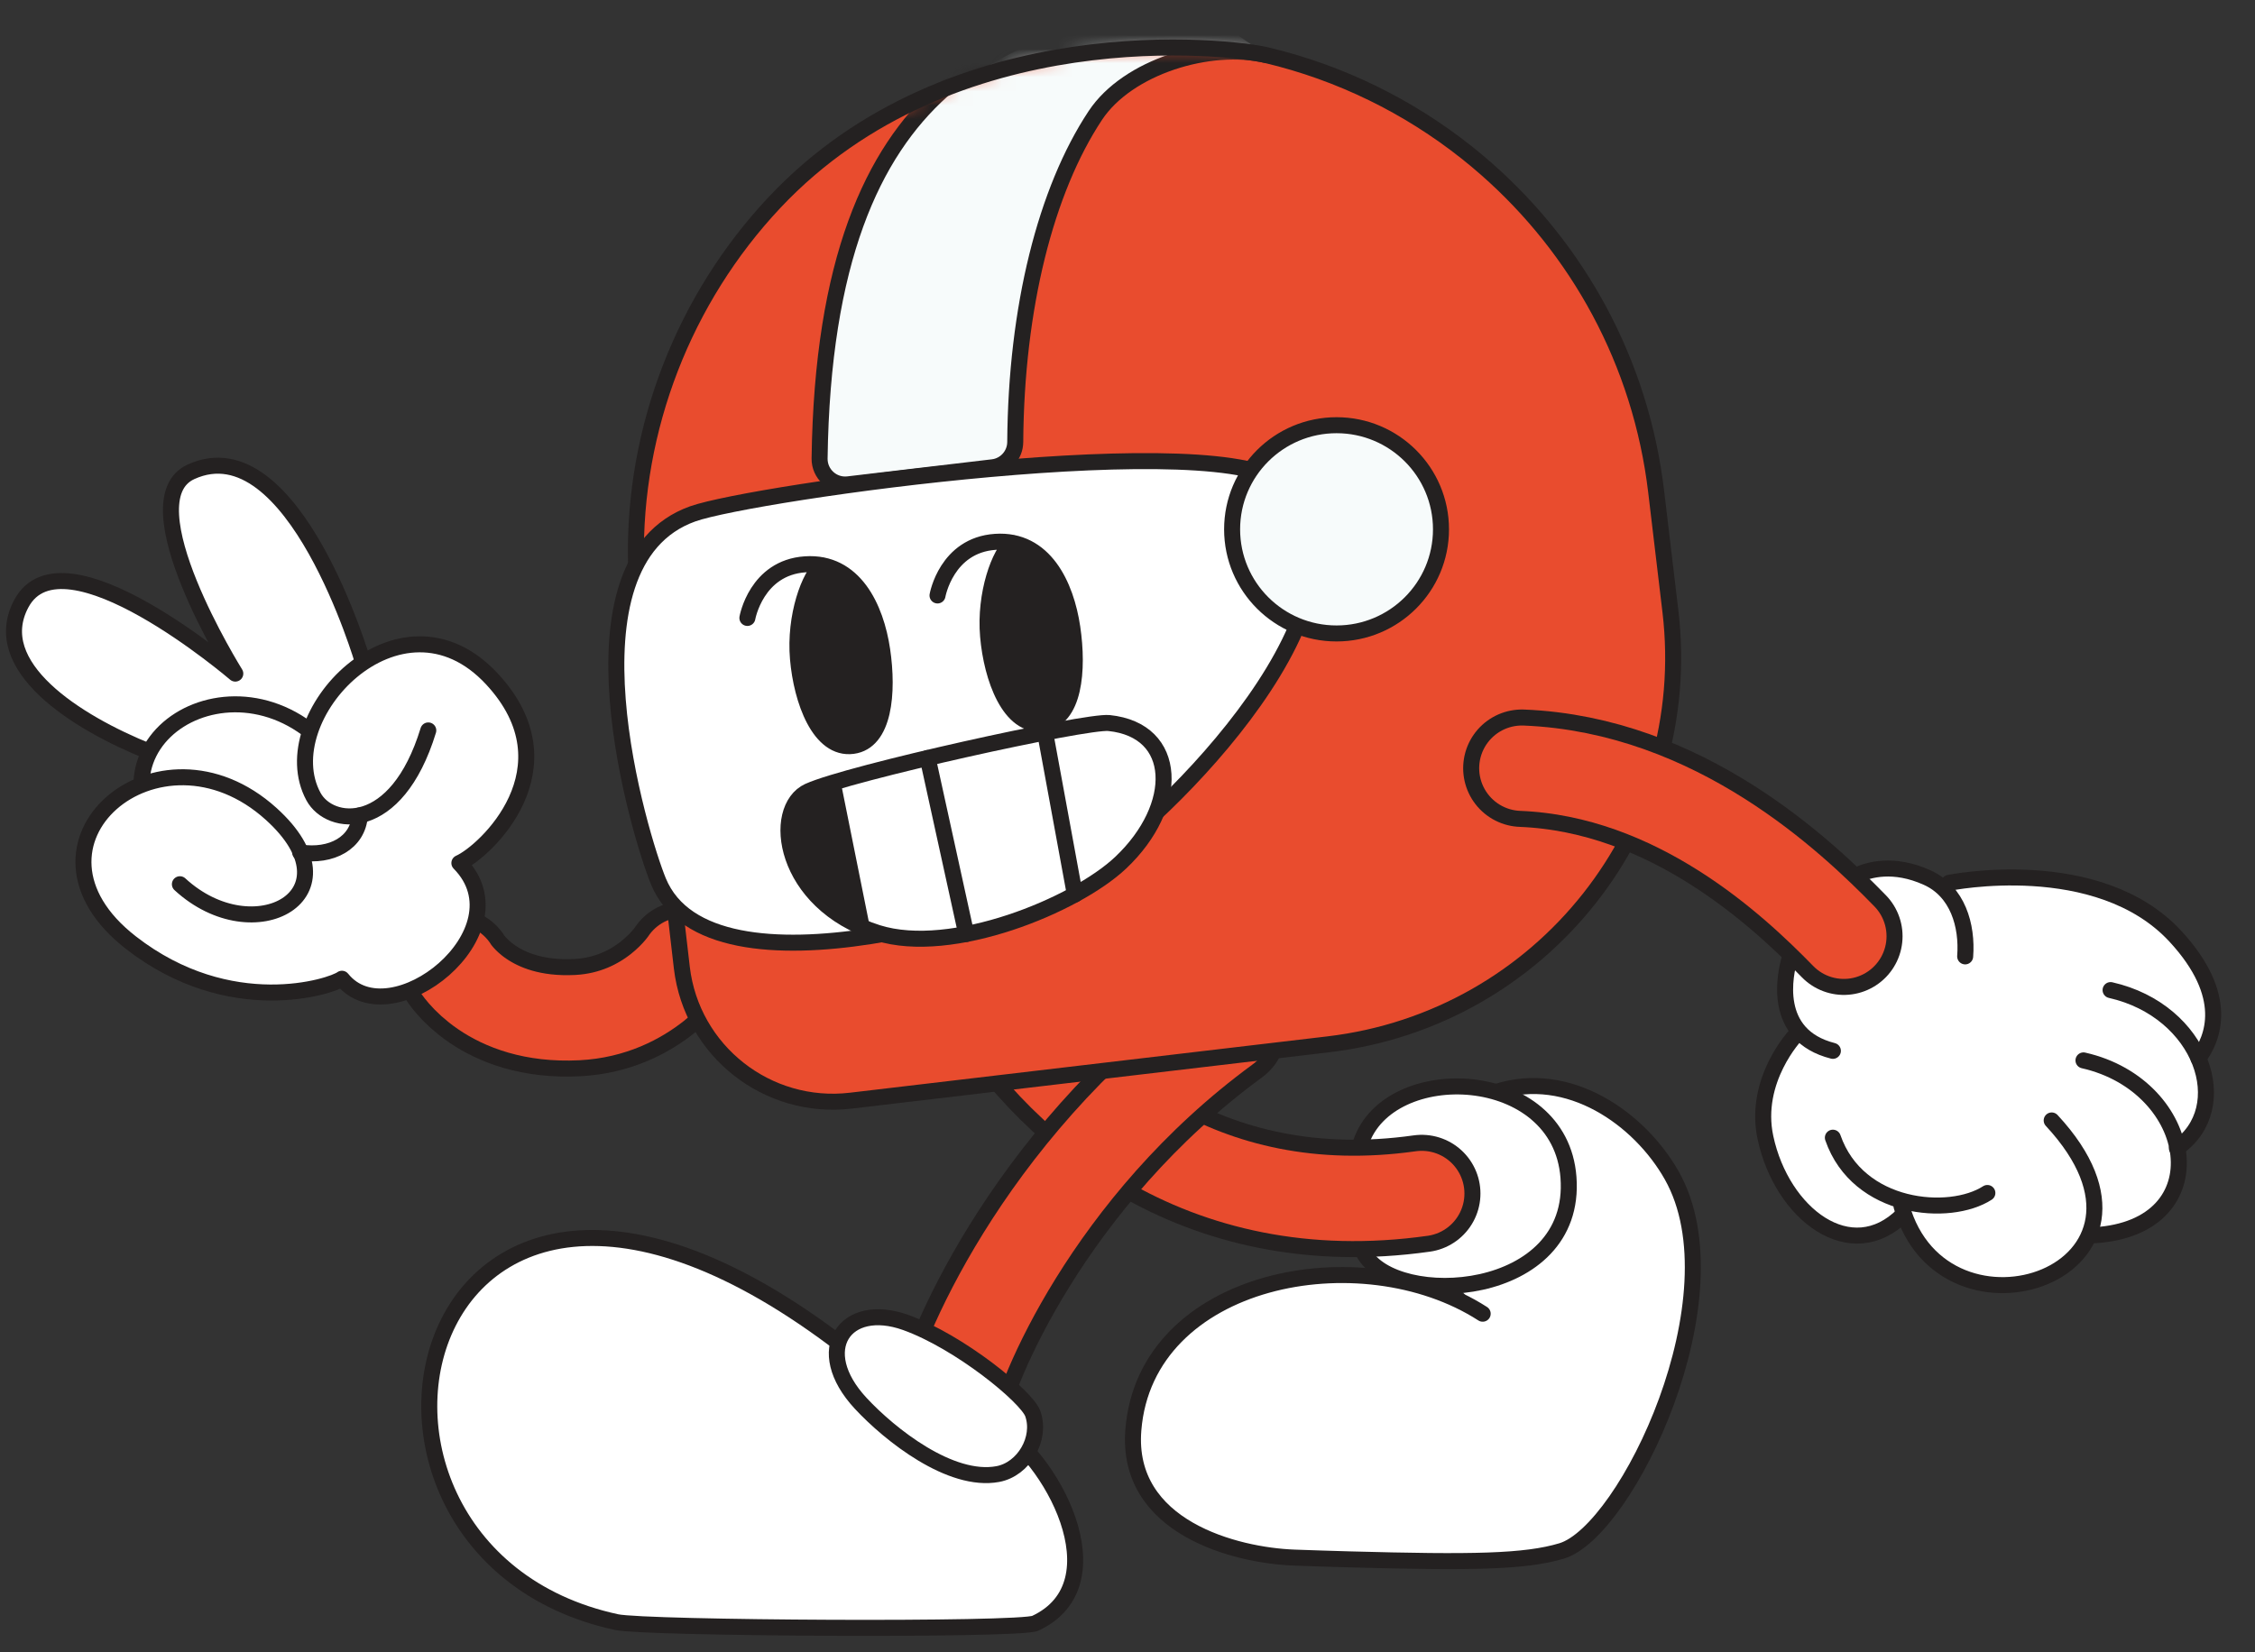
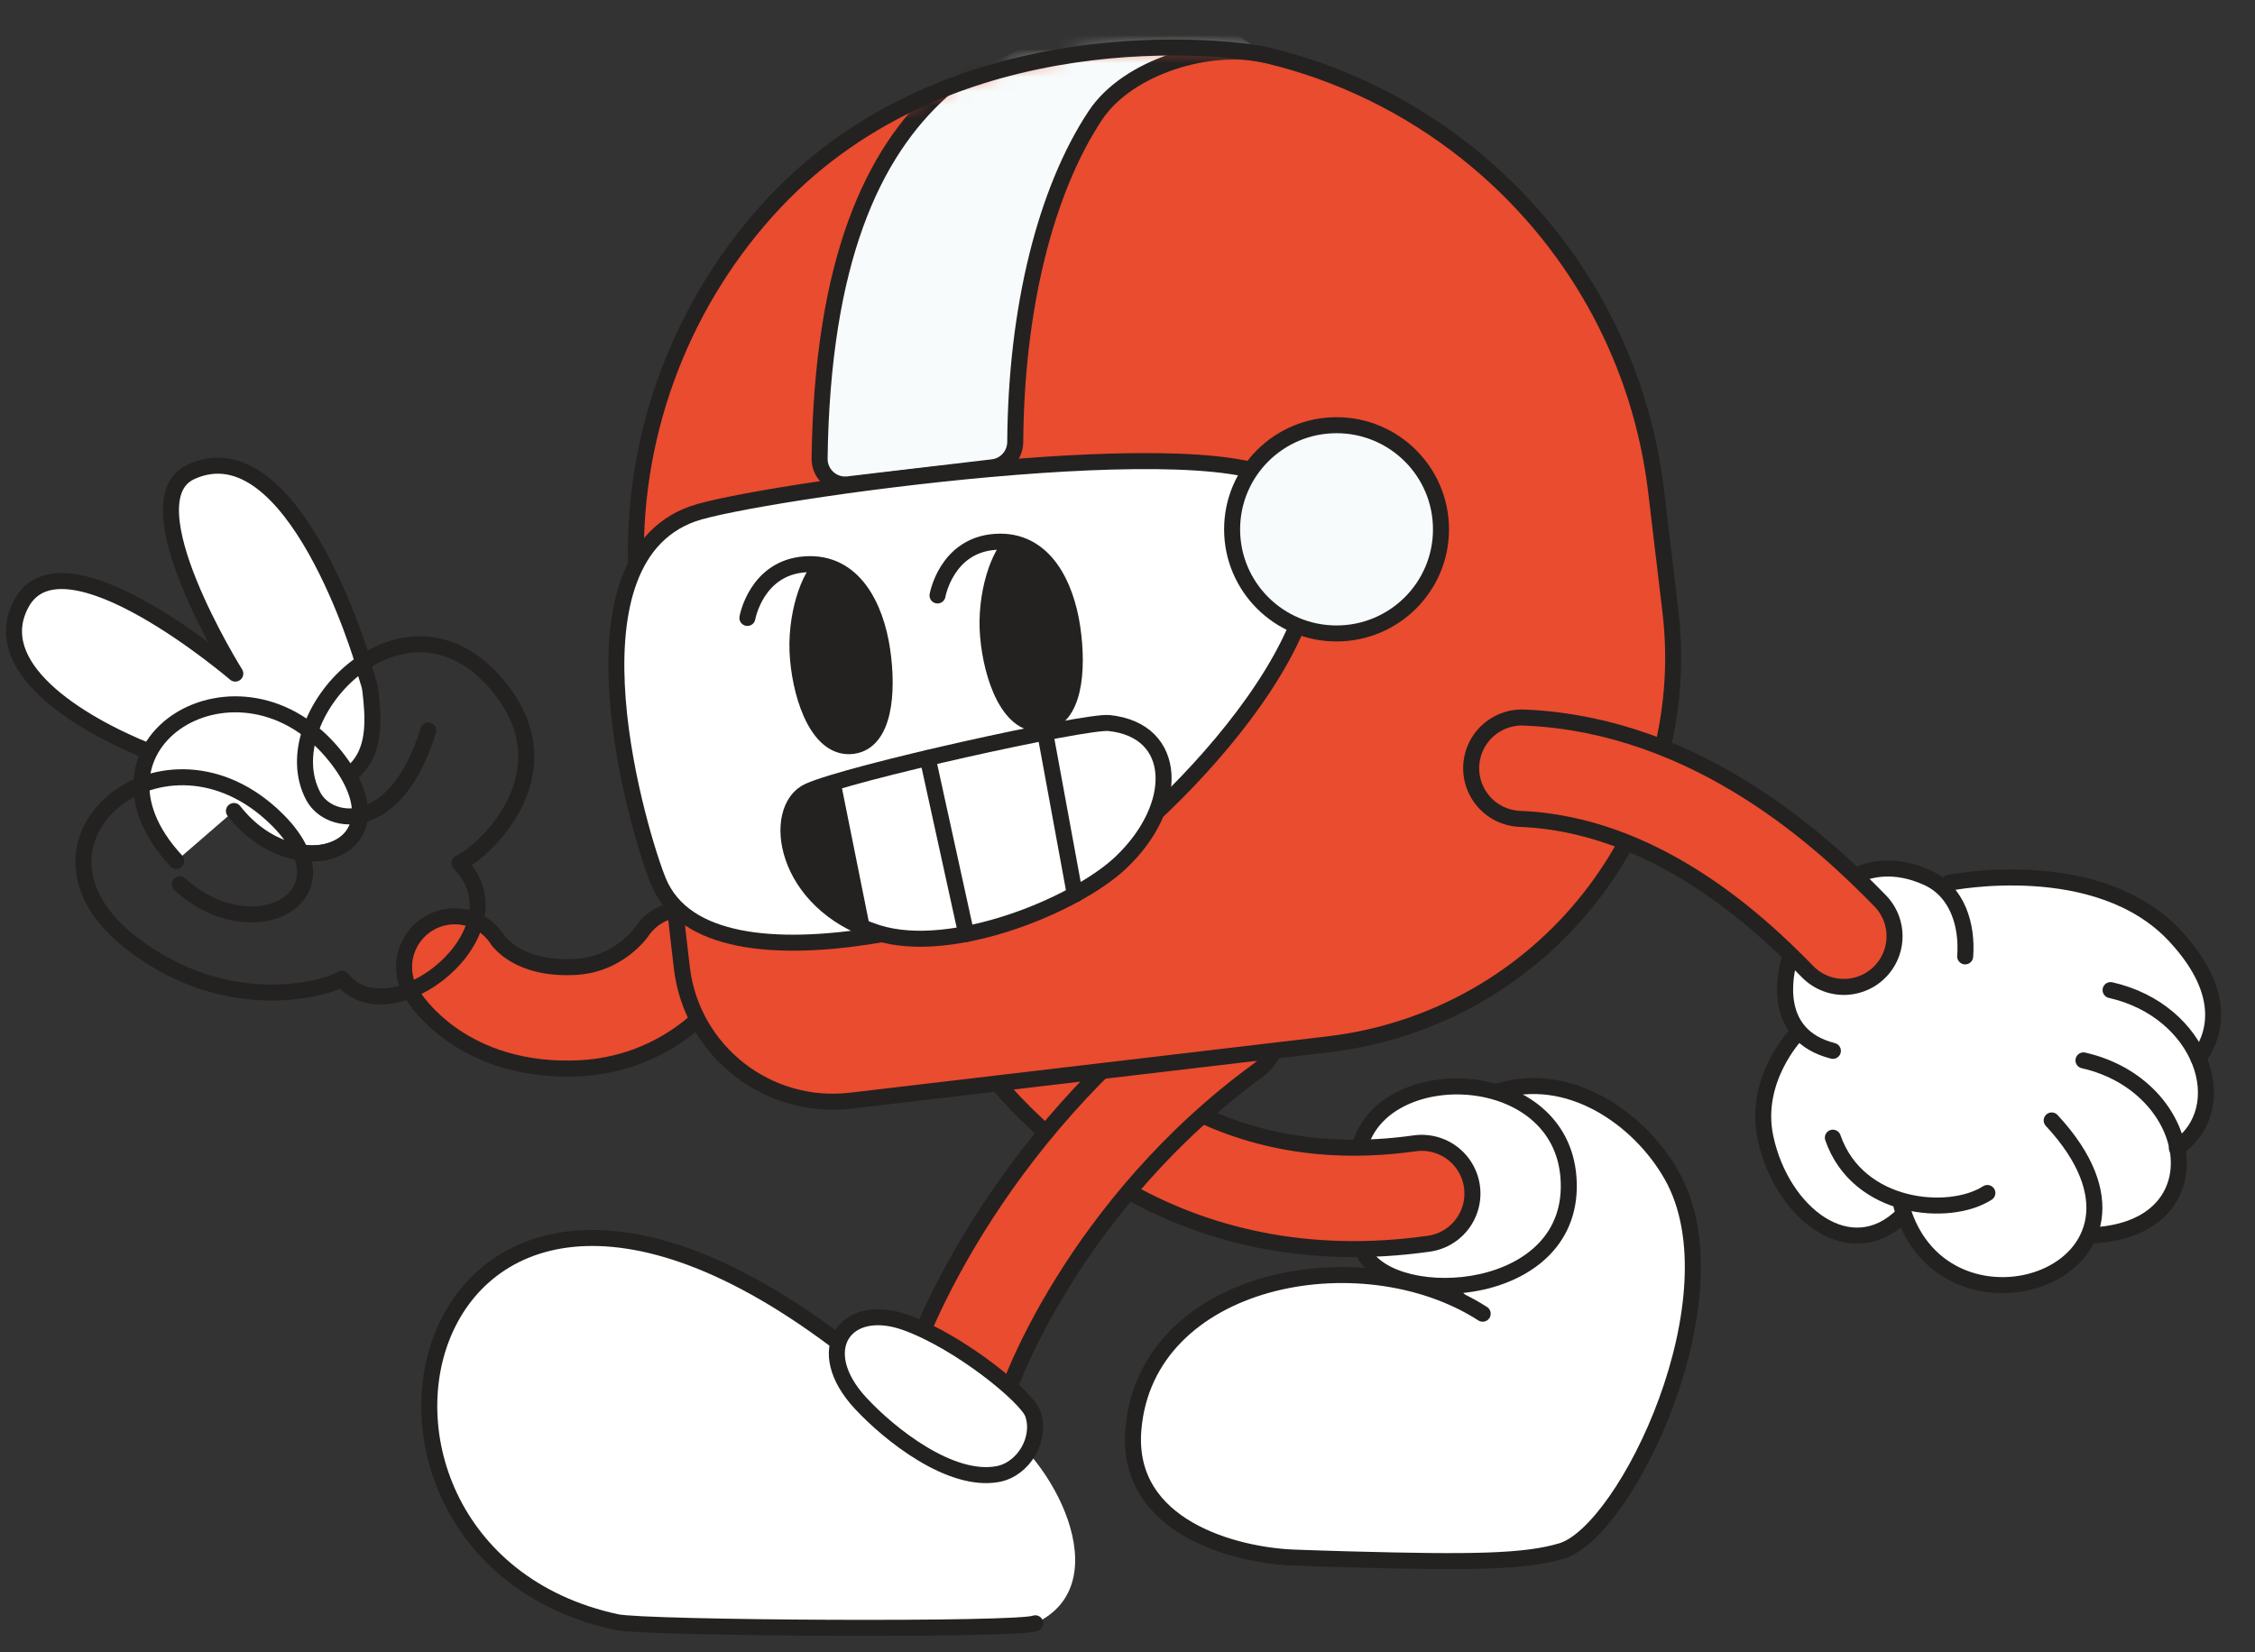
<svg xmlns="http://www.w3.org/2000/svg" width="161" height="118" viewBox="0 0 161 118" fill="none">
  <rect x="0" y="0" width="161" height="118" fill="#333333" stroke="none" />
  <path d="M10.673 53.69C5.387 51.574 -0.862 47.569 1.523 43.109C4.492 37.56 16.799 48.106 16.799 48.106C16.799 48.106 9.09 35.757 13.646 33.691C20.98 30.36 25.93 47.332 25.93 47.332C26.006 48.011 26.369 48.662 26.446 49.341C26.656 51.185 26.801 53.255 25.624 54.692C24.592 55.957 22.826 56.342 21.191 56.419C19.284 56.506 17.659 55.473 15.829 55.218C14.628 55.05 12.721 54.513 10.673 53.69Z" fill="white" stroke="#242121" stroke-width="1.143" stroke-linecap="round" stroke-linejoin="round" />
  <path d="M105.859 93.821C97.172 88.233 81.792 91.187 80.917 102.122C80.359 109.101 88.24 111.087 92.409 111.239C93.717 111.285 95.024 111.331 96.335 111.365C105.14 111.605 108.894 111.544 111.496 110.763C116.144 109.368 124.22 92.548 119.358 83.946C117.073 79.902 112.009 76.296 106.807 77.988C102.614 79.353 101.043 84.7 101.448 89.08" fill="white" />
  <path d="M105.859 93.821C97.172 88.233 81.792 91.187 80.917 102.122C80.359 109.101 88.24 111.087 92.409 111.239C93.717 111.285 95.024 111.331 96.335 111.365C105.14 111.605 108.894 111.544 111.496 110.763C116.144 109.368 124.22 92.548 119.358 83.946C117.073 79.902 112.009 76.296 106.807 77.988C102.614 79.353 101.043 84.7 101.448 89.08" stroke="#242121" stroke-width="1.143" stroke-linecap="round" stroke-linejoin="round" />
  <path d="M97.162 81.625C99.115 75.698 111.384 76.121 111.984 84.084C112.641 92.774 99.6 93.509 97.372 89.488" fill="white" />
  <path d="M97.162 81.625C99.115 75.698 111.384 76.121 111.984 84.084C112.641 92.774 99.6 93.509 97.372 89.488" stroke="#242121" stroke-width="1.143" stroke-linecap="round" stroke-linejoin="round" />
  <path d="M70.102 69.516C75.38 78.793 85.852 87.448 101.507 85.238" stroke="#242121" stroke-width="8.385" stroke-miterlimit="10" stroke-linecap="round" />
  <path d="M70.102 69.516C75.38 78.793 85.852 87.448 101.507 85.238" stroke="#E94C2E" stroke-width="6.098" stroke-linecap="round" stroke-linejoin="round" />
  <path d="M32.469 69.061C32.469 69.061 34.792 72.999 41.217 72.675C46.343 72.415 48.827 68.547 48.827 68.547" stroke="#242121" stroke-width="8.385" stroke-miterlimit="10" stroke-linecap="round" />
  <path d="M32.469 69.061C32.469 69.061 34.792 72.999 41.217 72.675C46.343 72.415 48.827 68.547 48.827 68.547" stroke="#E94C2E" stroke-width="6.098" stroke-linecap="round" stroke-linejoin="round" />
  <path d="M16.702 57.92C21.143 63.599 29.276 60.699 23.952 54.017C17.199 45.544 4.785 53.076 12.586 61.484" fill="white" />
  <path d="M16.702 57.92C21.143 63.599 29.276 60.699 23.952 54.017C17.199 45.544 4.785 53.076 12.586 61.484" stroke="#242121" stroke-width="1.143" stroke-linecap="round" stroke-linejoin="round" />
-   <path d="M12.844 63.149C18.148 68.035 25.705 63.866 19.364 58.13C11.326 50.858 0.296 60.291 9.358 67.33C16.436 72.83 23.694 70.448 24.413 69.899C27.872 74.218 37.595 66.507 32.798 61.636C34.617 60.832 41.038 54.863 35.122 48.487C28.548 41.405 19.322 51.227 22.379 56.887C23.541 59.041 28.296 59.62 30.578 52.165" fill="white" />
  <path d="M12.844 63.149C18.148 68.035 25.705 63.866 19.364 58.13C11.326 50.858 0.296 60.291 9.358 67.33C16.436 72.83 23.694 70.448 24.413 69.899C27.872 74.218 37.595 66.507 32.798 61.636C34.617 60.832 41.038 54.863 35.122 48.487C28.548 41.405 19.322 51.227 22.379 56.887C23.541 59.041 28.296 59.62 30.578 52.165" stroke="#242121" stroke-width="1.143" stroke-linecap="round" stroke-linejoin="round" />
  <path d="M21.43 60.88C23.654 61.222 25.557 60.209 25.695 58.234" stroke="#242121" stroke-width="1.143" stroke-linecap="round" stroke-linejoin="round" />
  <path d="M87.641 73.551C73.989 83.544 68.329 97.498 67.82 100.673" stroke="#242121" stroke-width="8.385" stroke-miterlimit="10" stroke-linecap="round" />
  <path d="M87.641 73.551C73.989 83.544 68.329 97.498 67.82 100.673" stroke="#E94C2E" stroke-width="6.098" stroke-linecap="round" stroke-linejoin="round" />
  <path d="M63.442 98.779C29.763 69.644 19.814 110.625 44.023 115.847C46.098 116.296 72.802 116.449 73.914 115.93C80.022 113.083 75.015 103.867 70.926 101.657" fill="white" />
-   <path d="M63.442 98.779C29.763 69.644 19.814 110.625 44.023 115.847C46.098 116.296 72.802 116.449 73.914 115.93C80.022 113.083 75.015 103.867 70.926 101.657" stroke="#242121" stroke-width="1.143" stroke-linecap="round" stroke-linejoin="round" />
+   <path d="M63.442 98.779C29.763 69.644 19.814 110.625 44.023 115.847C46.098 116.296 72.802 116.449 73.914 115.93" stroke="#242121" stroke-width="1.143" stroke-linecap="round" stroke-linejoin="round" />
  <path d="M61.454 100.224C63.556 102.484 67.871 105.895 71.235 105.274C73.096 104.931 74.369 102.736 73.738 100.956C73.314 99.755 68.51 95.822 64.661 94.446C60.342 92.902 57.9 96.401 61.454 100.224Z" fill="white" stroke="#242121" stroke-width="1.143" stroke-linecap="round" stroke-linejoin="round" />
  <path d="M48.174 64.732C48.48 67.369 48.682 69.119 48.682 69.119C49.389 75.061 54.79 79.311 60.752 78.605L94.825 74.584C110.136 72.778 121.078 58.935 119.263 43.666L118.246 35.117C117.145 25.836 112.635 17.786 106.115 12.058C105.656 11.654 105.186 11.261 104.705 10.88C100.554 7.587 95.689 5.19 90.426 3.94C87.888 3.337 67.995 0.955 55.298 14.459C48.831 21.339 45.227 30.616 45.407 40.045" fill="#E94C2E" />
  <mask id="mask0_6308_36334" style="mask-type:luminance" maskUnits="userSpaceOnUse" x="45" y="3" width="75" height="76">
    <path d="M48.174 64.732C48.48 67.369 48.682 69.119 48.682 69.119C49.389 75.061 54.79 79.311 60.752 78.605L94.825 74.584C110.136 72.778 121.078 58.935 119.263 43.666L118.246 35.117C117.145 25.836 112.635 17.786 106.115 12.058C105.656 11.654 105.186 11.261 104.705 10.88C100.554 7.587 95.689 5.19 90.426 3.94C87.888 3.337 67.995 0.955 55.298 14.459C48.831 21.339 45.227 30.616 45.407 40.045" fill="white" />
  </mask>
  <g mask="url(#mask0_6308_36334)">
    <path d="M90.437 3.939C86.374 2.975 80.504 4.77 78.203 8.246C74.668 13.586 72.55 21.948 72.485 31.572C72.478 32.49 71.79 33.264 70.876 33.371L60.557 34.59C59.456 34.72 58.501 33.847 58.516 32.742C58.91 4.484 72.848 2.022 84.157 -0.402" fill="#F7FBFB" />
    <path d="M90.437 3.939C86.374 2.975 80.504 4.77 78.203 8.246C74.668 13.586 72.55 21.948 72.485 31.572C72.478 32.49 71.79 33.264 70.876 33.371L60.557 34.59C59.456 34.72 58.501 33.847 58.516 32.742C58.91 4.484 72.848 2.022 84.157 -0.402" stroke="#242121" stroke-width="1.143" stroke-linecap="round" stroke-linejoin="round" />
  </g>
  <path d="M48.174 64.732C48.48 67.369 48.682 69.119 48.682 69.119C49.389 75.061 54.79 79.311 60.752 78.605L94.825 74.584C110.136 72.778 121.078 58.935 119.263 43.666L118.246 35.117C117.145 25.836 112.635 17.786 106.115 12.058C105.656 11.654 105.186 11.261 104.705 10.88C100.554 7.587 95.689 5.19 90.426 3.94C87.888 3.337 67.995 0.955 55.298 14.459C48.831 21.339 45.227 30.616 45.407 40.045" stroke="#242121" stroke-width="1.143" stroke-linecap="round" stroke-linejoin="round" />
  <path d="M91.785 34.695C99.356 42.581 82.991 58.676 77.56 62.05C73.371 64.649 50.752 71.978 47.011 62.949C45.746 59.892 39.707 40.168 49.464 36.696C53.772 35.164 87.635 30.369 91.789 34.695H91.785Z" fill="white" stroke="#242121" stroke-width="1.143" stroke-linecap="round" stroke-linejoin="round" />
  <path d="M95.425 45.239C99.544 45.239 102.882 41.91 102.882 37.803C102.882 33.696 99.544 30.367 95.425 30.367C91.307 30.367 87.969 33.696 87.969 37.803C87.969 41.91 91.307 45.239 95.425 45.239Z" fill="#F7FBFB" stroke="#242121" stroke-width="1.143" stroke-linecap="round" stroke-linejoin="round" />
  <path d="M53.361 44.131C53.361 44.131 53.992 40.537 57.493 40.301C60.994 40.065 62.538 43.4 62.985 46.426C63.432 49.452 63.146 52.974 60.887 53.271C58.502 53.584 57.229 50.016 56.973 47.043C56.709 43.998 57.795 41.071 58.72 40.37" stroke="#242121" stroke-width="1.143" stroke-linecap="round" stroke-linejoin="round" />
  <path d="M62.986 46.426C62.539 43.4 60.995 40.065 57.494 40.301C57.975 40.328 58.254 40.85 58.025 41.273C57.341 42.534 56.775 44.757 56.974 47.047C57.23 50.016 58.503 53.588 60.888 53.275C63.146 52.978 63.433 49.456 62.986 46.43V46.426Z" fill="#242121" />
  <path d="M66.936 42.526C66.936 42.526 67.566 38.932 71.067 38.696C74.568 38.459 76.112 41.794 76.559 44.82C77.006 47.847 76.72 51.368 74.461 51.666C72.076 51.978 70.803 48.411 70.547 45.438C70.284 42.392 71.369 39.465 72.294 38.764" stroke="#242121" stroke-width="1.143" stroke-linecap="round" stroke-linejoin="round" />
  <path d="M76.562 44.82C76.115 41.794 74.571 38.459 71.07 38.696C71.551 38.722 71.83 39.244 71.601 39.667C70.917 40.929 70.351 43.151 70.55 45.442C70.806 48.411 72.079 51.982 74.464 51.67C76.722 51.372 77.009 47.85 76.562 44.824V44.82Z" fill="#242121" />
  <path d="M57.743 56.5C60.594 55.204 77.499 51.465 79.18 51.637C84.168 52.151 84.283 57.575 80.014 61.611C76.792 64.656 67.951 68.289 62.658 66.623C55.859 64.481 55.018 57.739 57.739 56.5H57.743Z" fill="white" stroke="#242121" stroke-width="1.143" stroke-linecap="round" stroke-linejoin="round" />
  <path d="M74.617 52.316L76.742 63.884" stroke="#242121" stroke-width="1.143" stroke-linecap="round" stroke-linejoin="round" />
  <path d="M66.232 54.133L68.988 66.703" stroke="#242121" stroke-width="1.143" stroke-linecap="round" stroke-linejoin="round" />
  <path d="M60.002 55.734L62.207 66.704C62.207 66.704 58.19 64.489 57.387 62.793C56.589 61.101 55.365 58.81 57.135 56.92C58.297 56.18 60.002 55.734 60.002 55.734Z" fill="#242121" />
  <path d="M156.961 75.572C158.004 74.177 159.258 71.132 155.31 66.863C149.775 60.883 139.158 63.047 139.158 63.047L138.753 63.451C138.42 63.139 138.038 62.872 137.583 62.666C135.195 61.592 133.417 62.11 132.6 62.491L127.784 68.387C127.524 69.256 126.916 71.913 128.453 73.67L128.231 73.887C128.231 73.887 125.158 77.104 126.049 81.247C127.214 86.697 132.164 90.478 135.883 86.739L135.764 86.126C137.862 93.653 147.192 92.956 149.168 88.15L149.538 88.21C154.274 87.921 156.032 84.963 155.455 81.967C157.588 80.485 157.985 77.908 156.961 75.568V75.572Z" fill="white" />
  <path d="M108.658 54.863C119.704 55.305 127.925 63.046 131.644 66.862Z" fill="white" />
  <path d="M108.658 54.863C119.704 55.305 127.925 63.046 131.644 66.862" stroke="#242121" stroke-width="8.385" stroke-miterlimit="10" stroke-linecap="round" />
  <path d="M108.658 54.863C119.704 55.305 127.925 63.046 131.644 66.862" stroke="#E94C2E" stroke-width="6.098" stroke-linecap="round" stroke-linejoin="round" />
  <path d="M130.861 81.25C132.65 86.415 139.197 86.941 141.892 85.199" stroke="#242121" stroke-width="1.143" stroke-linecap="round" stroke-linejoin="round" />
  <path d="M135.76 86.129C138.756 96.889 156.54 90.844 146.484 80.019" stroke="#242121" stroke-width="1.143" stroke-linecap="round" stroke-linejoin="round" />
  <path d="M139.16 63.048C139.16 63.048 149.778 60.883 155.312 66.863C159.26 71.132 158.006 74.177 156.963 75.572" stroke="#242121" stroke-width="1.143" stroke-linecap="round" stroke-linejoin="round" />
  <path d="M128.231 73.891C128.231 73.891 125.158 77.108 126.049 81.251C127.214 86.701 132.164 90.482 135.883 86.743" stroke="#242121" stroke-width="1.143" stroke-linecap="round" stroke-linejoin="round" />
  <path d="M140.307 68.302C140.475 66.102 139.779 63.655 137.582 62.668C135.193 61.593 133.416 62.112 132.598 62.493" stroke="#242121" stroke-width="1.143" stroke-linecap="round" stroke-linejoin="round" />
  <path d="M127.789 68.391C127.445 69.557 126.467 73.932 130.862 75.049" stroke="#242121" stroke-width="1.143" stroke-linecap="round" stroke-linejoin="round" />
  <path d="M149.537 88.217C158.5 87.668 156.811 77.556 148.754 75.731" stroke="#242121" stroke-width="1.143" stroke-linecap="round" stroke-linejoin="round" />
  <path d="M155.421 81.995C159.579 79.144 157.236 72.192 150.689 70.709" stroke="#242121" stroke-width="1.143" stroke-linecap="round" stroke-linejoin="round" />
</svg>